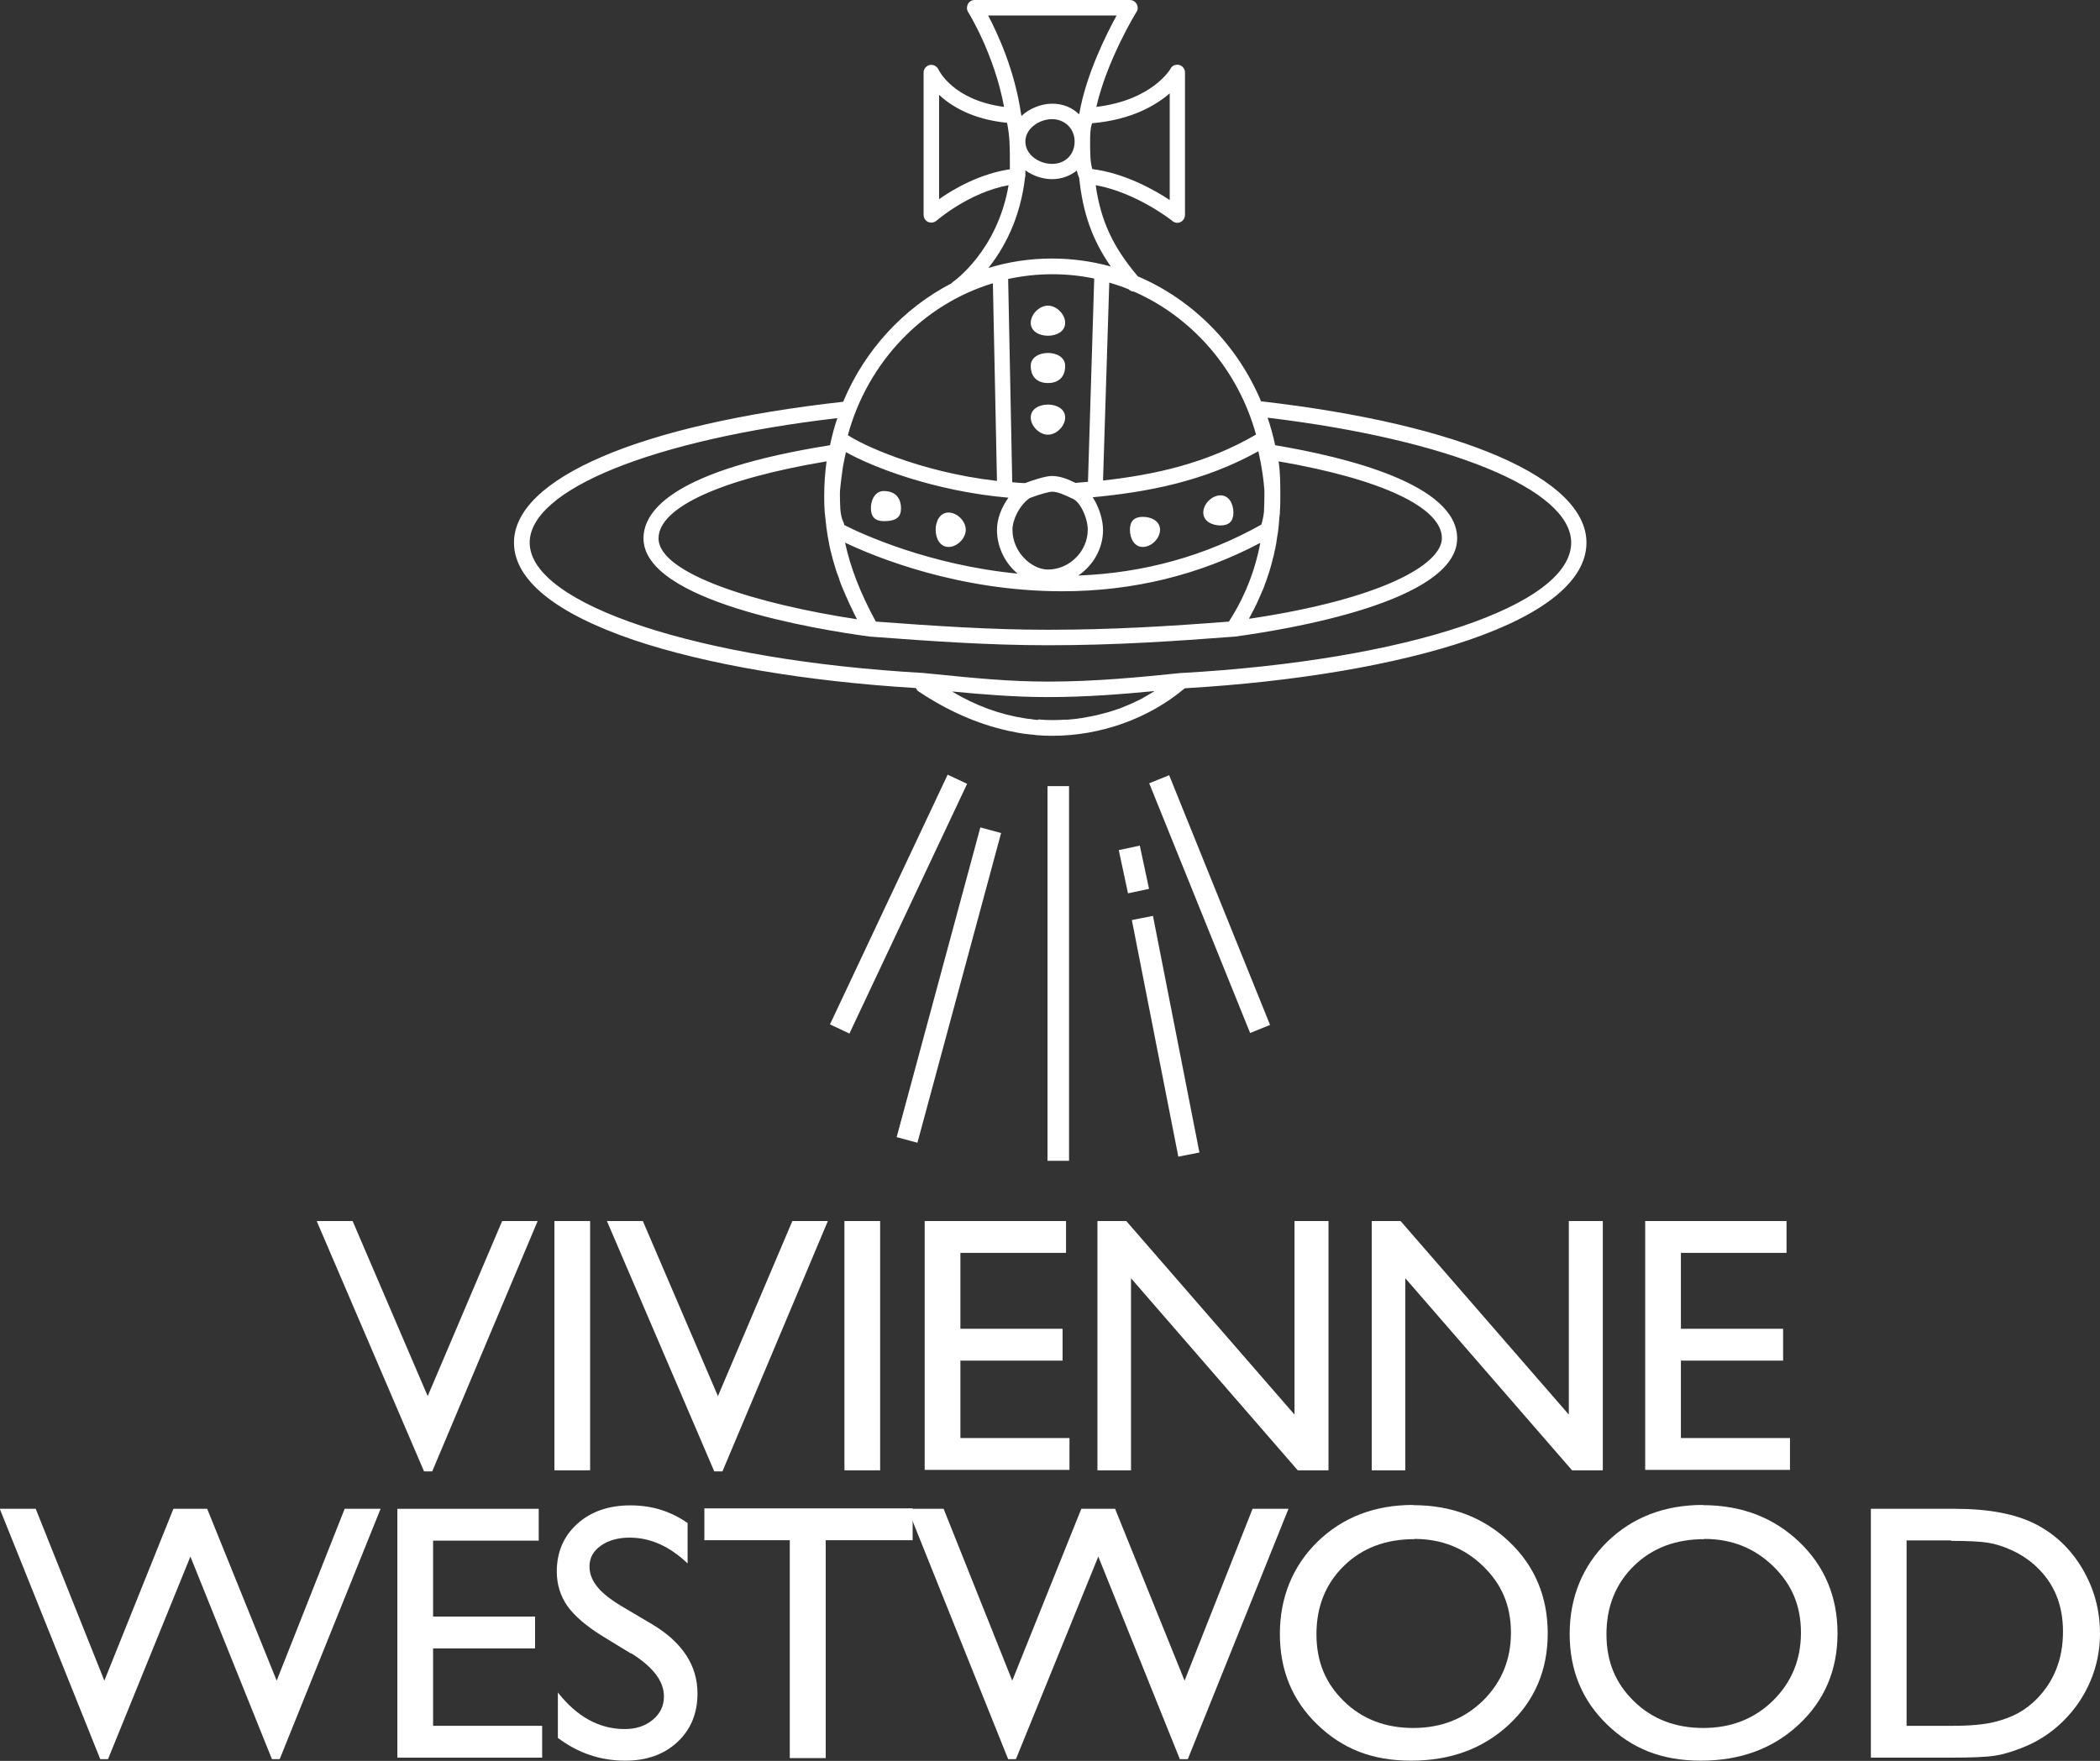
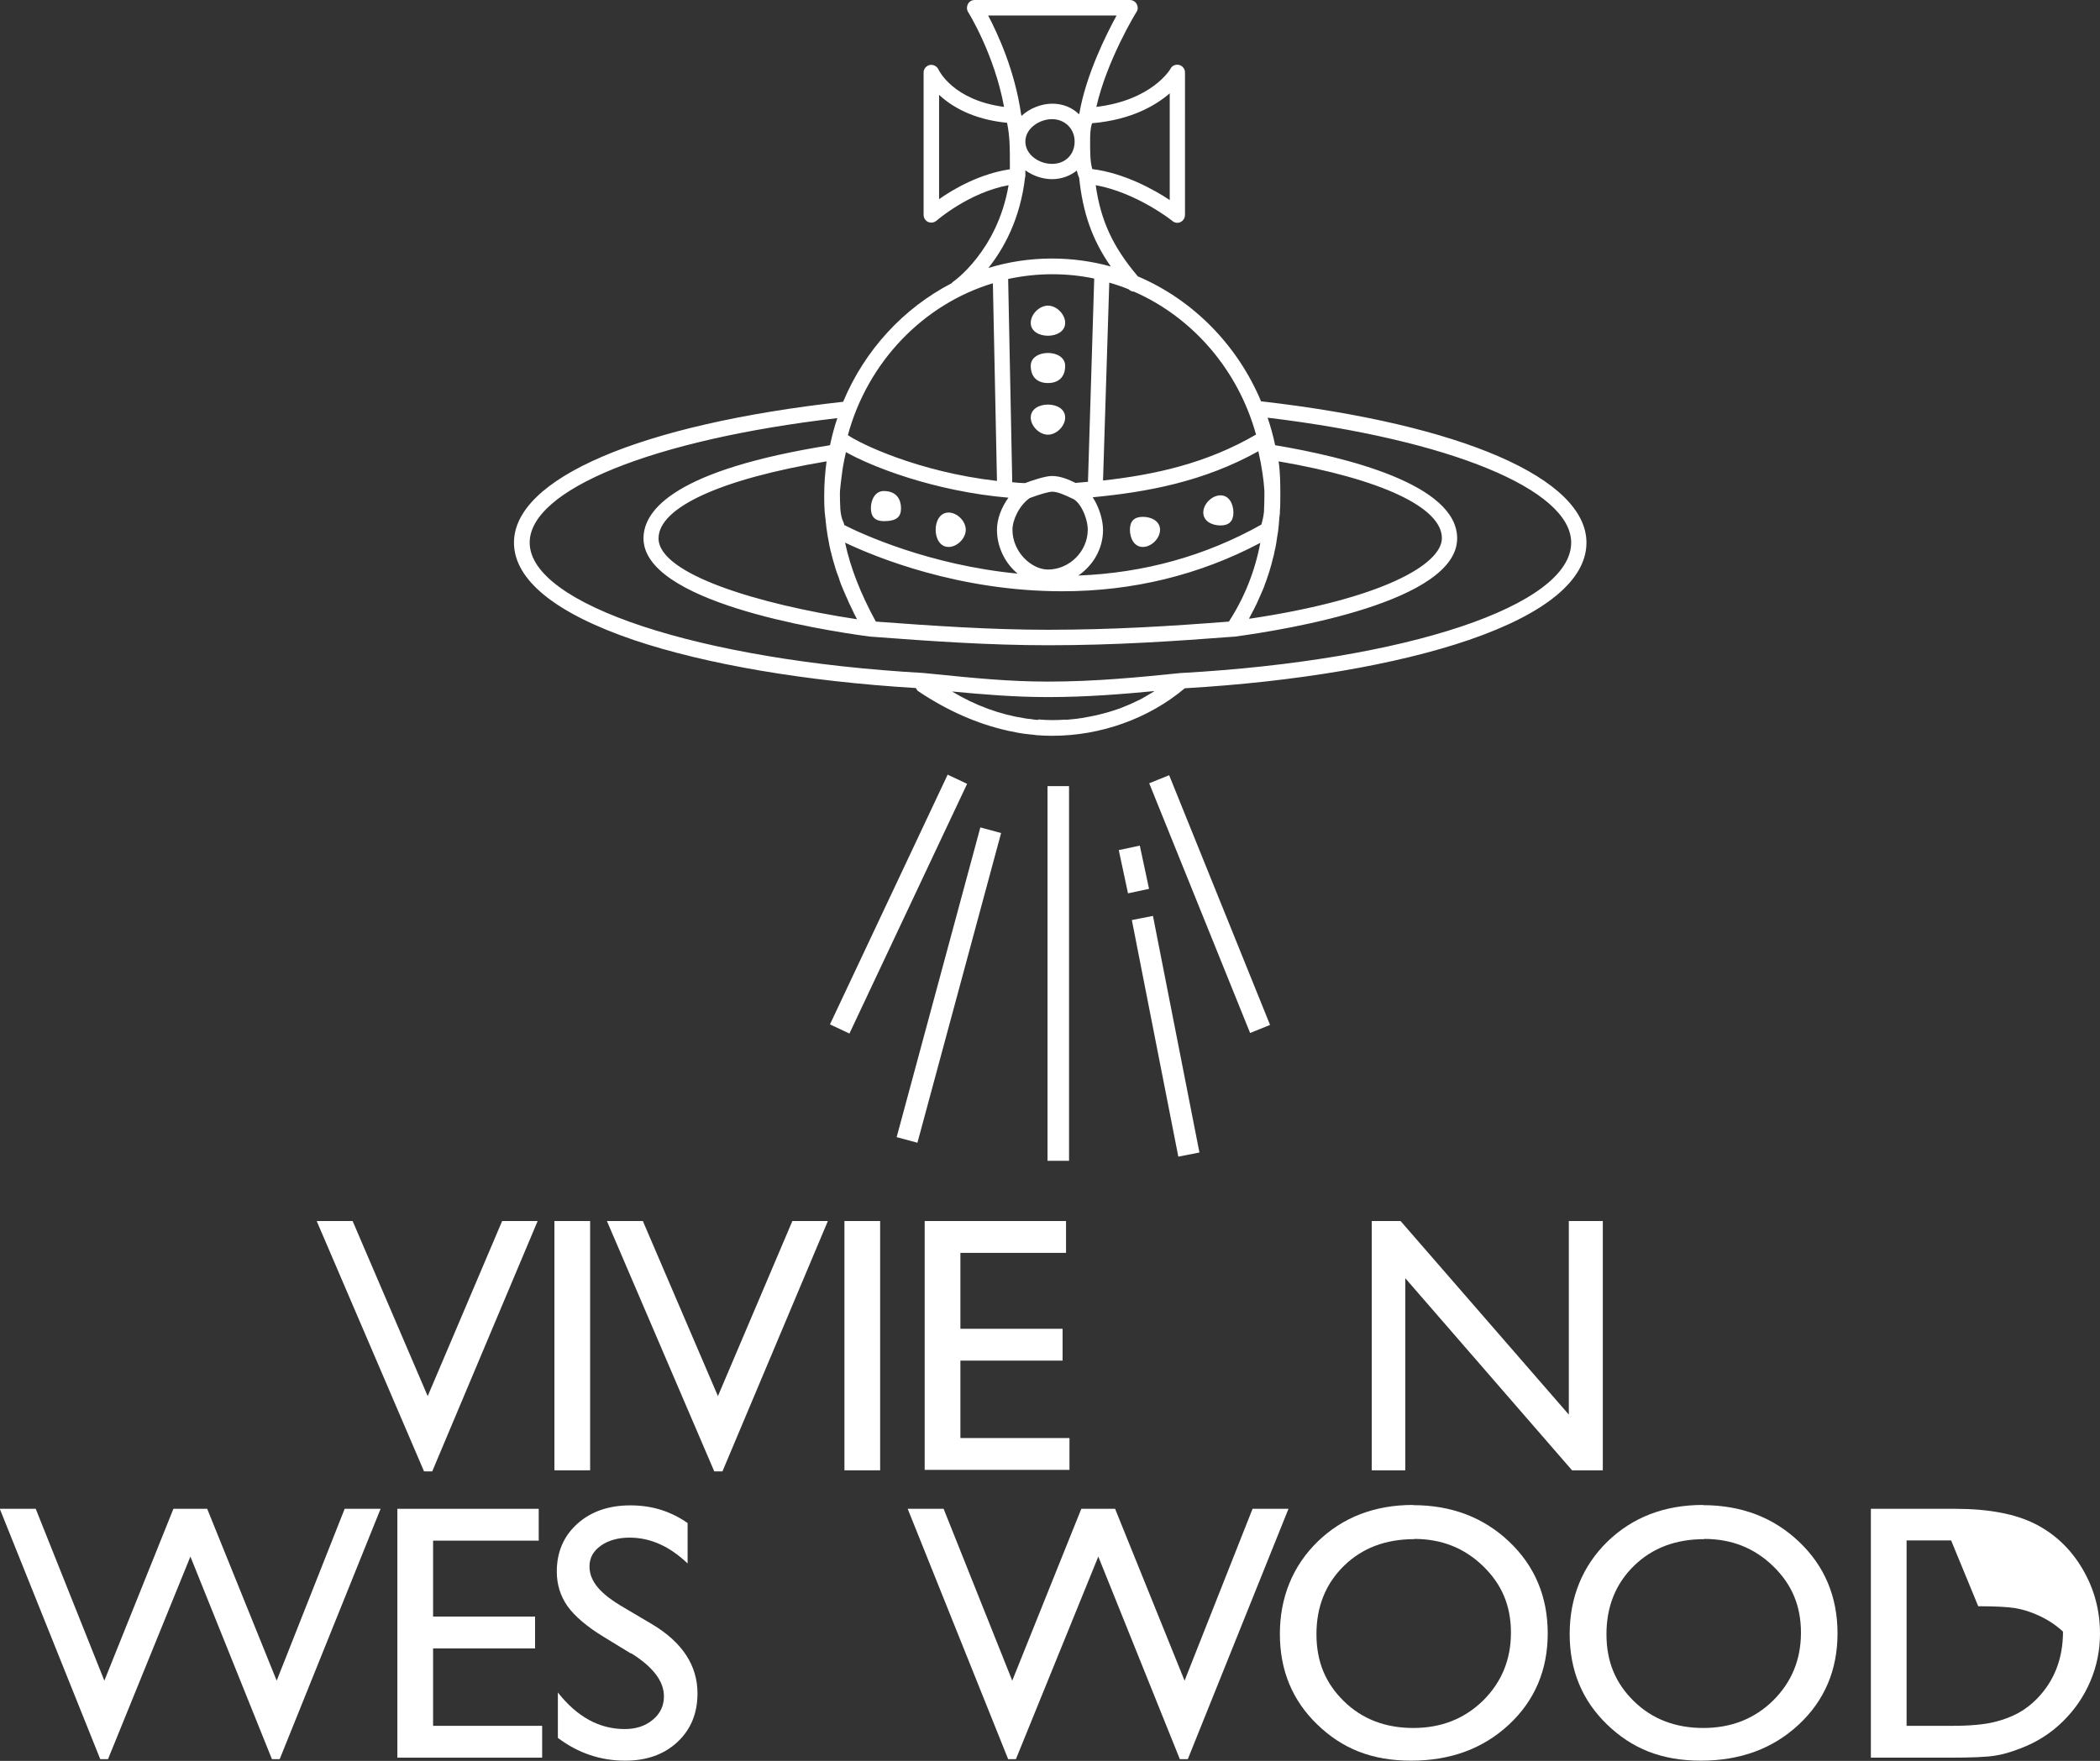
<svg xmlns="http://www.w3.org/2000/svg" id="Layer_1" viewBox="0 0 97.61 81.87">
  <rect x="0" y="0" width="97.61" height="81.87" fill="#333333" stroke="none" />
  <defs>
    <style>
      .cls-1, .cls-2 {
        fill: #fff;
      }

      .cls-2 {
        stroke: #fff;
        stroke-miterlimit: 10;
      }
    </style>
  </defs>
  <g>
    <path class="cls-1" d="M23.34,56.77h1.65l-4.9,11.64h-.38l-4.99-11.64h1.67l3.49,8.14,3.46-8.14Z" />
    <path class="cls-1" d="M25.77,56.77h1.66v11.59h-1.66v-11.59Z" />
    <path class="cls-1" d="M36.83,56.77h1.65l-4.9,11.64h-.38l-4.99-11.64h1.67l3.49,8.14,3.46-8.14Z" />
    <path class="cls-1" d="M39.25,56.77h1.66v11.59h-1.66v-11.59Z" />
    <path class="cls-1" d="M42.98,56.77h6.57v1.48h-4.91v3.53h4.75v1.48h-4.75v3.6h5.07v1.48h-6.73v-11.57Z" />
-     <path class="cls-1" d="M60.17,56.77h1.58v11.59h-1.43l-7.75-8.93v8.93h-1.56v-11.59h1.34l7.82,9v-9Z" />
    <path class="cls-1" d="M72.92,56.77h1.58v11.59h-1.43l-7.75-8.93v8.93h-1.56v-11.59h1.34l7.82,9v-9Z" />
-     <path class="cls-1" d="M76.47,56.77h6.57v1.48h-4.91v3.53h4.75v1.48h-4.75v3.6h5.07v1.48h-6.73v-11.57Z" />
    <path class="cls-1" d="M16.04,70.15h1.65l-4.69,11.64h-.36l-3.79-9.42-3.83,9.42h-.36l-4.67-11.64h1.67l3.19,7.99,3.21-7.99h1.57l3.23,7.99,3.16-7.99Z" />
    <path class="cls-1" d="M18.47,70.15h6.57v1.48h-4.91v3.53h4.74v1.48h-4.74v3.6h5.07v1.48h-6.73v-11.57Z" />
    <path class="cls-1" d="M29.33,76.88l-1.26-.77c-.79-.48-1.35-.96-1.69-1.43-.33-.47-.5-1.01-.5-1.61,0-.91.32-1.65.95-2.22.63-.57,1.46-.86,2.47-.86s1.86.27,2.66.82v1.88c-.84-.8-1.73-1.2-2.7-1.2-.54,0-.99.13-1.34.38-.35.25-.52.57-.52.96,0,.35.13.67.39.98s.67.62,1.24.95l1.27.75c1.41.84,2.12,1.92,2.12,3.22,0,.93-.31,1.68-.93,2.26-.62.58-1.43.87-2.43.87-1.14,0-2.19-.35-3.13-1.06v-2.11c.9,1.14,1.93,1.7,3.11,1.7.52,0,.95-.14,1.3-.43.35-.29.52-.65.52-1.09,0-.71-.51-1.37-1.53-2.01Z" />
-     <path class="cls-1" d="M32.74,70.13h9.68v1.48h-4.04v10.13h-1.67v-10.13h-3.97v-1.48Z" />
    <path class="cls-1" d="M58.24,70.15h1.65l-4.68,11.64h-.37l-3.79-9.42-3.83,9.42h-.36l-4.67-11.64h1.67l3.19,7.99,3.21-7.99h1.57l3.23,7.99,3.16-7.99Z" />
    <path class="cls-1" d="M65.68,69.98c1.79,0,3.28.57,4.47,1.7,1.19,1.13,1.79,2.56,1.79,4.26s-.6,3.12-1.8,4.24c-1.2,1.12-2.72,1.68-4.55,1.68s-3.2-.56-4.36-1.68c-1.16-1.12-1.74-2.52-1.74-4.21s.59-3.16,1.76-4.3c1.17-1.13,2.65-1.7,4.44-1.7ZM65.74,71.56c-1.33,0-2.42.41-3.27,1.24s-1.28,1.89-1.28,3.18.43,2.29,1.28,3.12,1.93,1.24,3.22,1.24,2.37-.42,3.24-1.27c.86-.85,1.3-1.9,1.3-3.16s-.43-2.26-1.3-3.1-1.93-1.26-3.19-1.26Z" />
    <path class="cls-1" d="M79.15,69.98c1.79,0,3.28.57,4.47,1.7,1.19,1.13,1.79,2.56,1.79,4.26s-.6,3.12-1.8,4.24c-1.2,1.12-2.72,1.68-4.55,1.68s-3.2-.56-4.36-1.68c-1.16-1.12-1.74-2.52-1.74-4.21s.59-3.16,1.76-4.3c1.17-1.13,2.65-1.7,4.44-1.7ZM79.22,71.56c-1.33,0-2.42.41-3.27,1.24s-1.28,1.89-1.28,3.18.43,2.29,1.28,3.12,1.93,1.24,3.22,1.24,2.37-.42,3.24-1.27c.86-.85,1.3-1.9,1.3-3.16s-.43-2.26-1.3-3.1-1.93-1.26-3.19-1.26Z" />
-     <path class="cls-1" d="M86.96,81.72v-11.57h3.91c1.58,0,2.82.24,3.74.71.92.47,1.65,1.17,2.19,2.09.54.92.81,1.92.81,3,0,.77-.15,1.52-.45,2.22-.3.71-.73,1.33-1.28,1.87-.56.55-1.22.97-1.97,1.25-.44.17-.84.29-1.2.34-.37.06-1.06.09-2.09.09h-3.67ZM90.69,71.62h-2.07v8.62h2.12c.83,0,1.47-.06,1.93-.17.46-.11.84-.26,1.15-.43.31-.17.59-.39.84-.64.82-.83,1.23-1.88,1.23-3.14s-.42-2.26-1.26-3.04c-.31-.29-.67-.53-1.07-.72-.4-.19-.78-.31-1.14-.37-.36-.06-.94-.09-1.73-.09Z" />
+     <path class="cls-1" d="M86.96,81.72v-11.57h3.91c1.58,0,2.82.24,3.74.71.92.47,1.65,1.17,2.19,2.09.54.92.81,1.92.81,3,0,.77-.15,1.52-.45,2.22-.3.71-.73,1.33-1.28,1.87-.56.55-1.22.97-1.97,1.25-.44.17-.84.29-1.2.34-.37.06-1.06.09-2.09.09h-3.67ZM90.69,71.62h-2.07v8.62h2.12c.83,0,1.47-.06,1.93-.17.46-.11.84-.26,1.15-.43.31-.17.59-.39.84-.64.82-.83,1.23-1.88,1.23-3.14c-.31-.29-.67-.53-1.07-.72-.4-.19-.78-.31-1.14-.37-.36-.06-.94-.09-1.73-.09Z" />
  </g>
  <g>
    <path class="cls-1" d="M58.62,18.67c-1.1-2.63-3.17-4.73-5.73-5.82-1.15-1.35-1.73-2.59-1.96-4.24,1.89.34,3.56,1.65,3.57,1.67.06.05.15.08.22.08.05,0,.11-.01.16-.04.12-.06.2-.19.2-.33V3.37c0-.16-.11-.31-.27-.35-.16-.04-.33.03-.4.17-.03.06-.88,1.47-3.45,1.78.49-2.17,1.85-4.4,1.87-4.42.07-.11.07-.25,0-.37-.06-.11-.19-.18-.31-.18h-7.22c-.13,0-.25.07-.31.19-.06.12-.06.26.01.37.01.02,1.21,1.93,1.67,4.41-2.36-.31-3.02-1.68-3.05-1.74-.07-.15-.24-.24-.4-.21-.17.04-.29.18-.29.35v6.62c0,.14.08.27.21.33.05.02.1.03.15.03.08,0,.17-.03.24-.09.01-.01,1.5-1.31,3.35-1.65-.52,3.06-2.56,4.48-2.58,4.49-.03.02-.05.05-.07.07-2.24,1.16-4.04,3.11-5.04,5.51-9.44,1.05-15.3,3.56-15.3,6.55,0,1.73,1.93,3.29,5.58,4.53,3.35,1.13,7.99,1.92,13.1,2.23.03.06.06.12.13.16,1.35.9,2.72,1.5,4.09,1.81.06.02.13.03.19.04.16.03.31.07.47.09.15.03.31.04.46.06.08,0,.17.02.26.03.25.02.49.03.74.03,2.27,0,4.5-.81,6.16-2.21,5.17-.3,9.85-1.1,13.19-2.24,3.59-1.23,5.48-2.8,5.48-4.53,0-2.98-5.79-5.5-15.11-6.57ZM39.83,28.79c-4.57-.69-9.22-2.1-9.22-3.76,0-1.44,2.91-2.76,7.81-3.58-.07.51-.11,1.04-.11,1.57,0,.21,0,.46.02.72,0,.07.01.14.02.21,0,.06.01.12.02.17,0,.09.02.19.03.28,0,.06.01.12.02.18.01.09.03.18.04.27,0,.06.02.11.03.17.02.09.03.18.05.27,0,.05.02.1.03.15.02.1.04.2.07.29,0,.04.02.08.03.12.03.13.07.27.11.39,0,.02.01.04.02.07.03.11.06.21.1.32.02.04.03.09.05.13.03.08.06.16.08.24.02.05.04.1.05.14.03.07.06.15.09.22.02.05.04.09.06.14.03.07.06.14.09.21.02.04.04.09.06.13.03.07.06.14.09.21.02.04.04.08.06.12.04.08.07.15.11.23.01.03.03.06.04.09.05.1.1.2.15.29ZM58.77,22.81c0,.07,0,.15,0,.22,0,.26-.01.52-.02.77-.02.19-.06.38-.12.59-2.6,1.46-5.46,2.25-8.51,2.37.69-.47,1.15-1.25,1.15-2.12,0-.44-.17-1.05-.48-1.52,2.52-.24,5.15-.72,7.7-2.14.16.71.25,1.34.28,1.83ZM47.88,23.15c.5-.19.91-.29,1.01-.29.27,0,.57.14.89.29.01,0,.03.02.04.02.39.13.74.92.74,1.46,0,1-.85,1.85-1.85,1.85-.76,0-1.65-.81-1.65-1.85,0-.45.31-1.13.81-1.48ZM50.01,22.46c-.35-.17-.72-.33-1.12-.33-.32,0-1.01.24-1.24.33-.2,0-.4-.02-.6-.04l-.19-9.45c.66-.14,1.34-.22,2.04-.22s1.33.07,1.96.2l-.29,9.45c-.19.02-.37.03-.56.05ZM46.88,23.13c-.33.45-.54,1-.54,1.5,0,.81.38,1.56.96,2.04-4.13-.4-7.28-1.86-8.06-2.26,0-.05-.02-.09-.04-.14-.08-.16-.12-.37-.14-.59-.01-.22-.02-.44-.02-.66,0-.09,0-.18.01-.27.02-.22.05-.45.08-.68.01-.1.03-.2.04-.3.04-.24.09-.49.15-.75,1.18.67,4.08,1.82,7.56,2.12ZM40.71,28.9c-.71-1.3-1.18-2.5-1.43-3.67,1.41.67,5.27,2.26,10.09,2.26h0c3.3,0,6.39-.76,9.21-2.25-.25,1.32-.73,2.53-1.46,3.66-2.7.21-5.38.38-8.41.38-2.66,0-5.31-.18-8-.38ZM58.06,28.75c.03-.06.07-.13.1-.19.09-.17.18-.34.26-.51.04-.09.08-.18.12-.27.07-.15.13-.3.2-.46.03-.1.07-.2.11-.3.05-.15.1-.3.15-.45.03-.1.06-.21.09-.31.04-.15.08-.3.12-.46.02-.11.04-.21.07-.32.03-.16.06-.32.08-.49.02-.1.03-.21.05-.31.02-.18.04-.37.05-.55.01-.09.02-.18.03-.27,0-.03,0-.05,0-.08.02-.24.02-.49.02-.77,0-.45,0-1.03-.08-1.56,4.76.82,7.59,2.14,7.59,3.57,0,1.22-2.78,2.83-8.96,3.75,0,0,.01-.02.02-.03ZM58.39,20.2c-2.33,1.36-4.77,1.88-7.12,2.14l.29-9.2c.31.09.61.19.9.31.07.07.16.11.25.11,0,0,0,0,0,0,2.73,1.2,4.84,3.64,5.67,6.64ZM54.37,4.33v4.97c-.74-.49-2.11-1.25-3.6-1.44-.1-.33-.1-.81-.1-1.27,0-.31,0-.59.09-.86,1.85-.16,2.97-.84,3.61-1.39ZM51.9.72c-.49.9-1.42,2.76-1.73,4.55,0,.01-.01.03-.02.04-.31-.31-.75-.49-1.24-.49s-1.05.21-1.43.57c0-.03-.01-.05-.02-.08-.29-2.04-1.09-3.75-1.53-4.59h5.98ZM49.95,6.58c0,.61-.44,1.04-1.05,1.04s-1.24-.43-1.24-1.04.65-1.04,1.24-1.04,1.05.44,1.05,1.04ZM43.65,4.41c.57.53,1.55,1.14,3.16,1.3.13.64.13,1.17.13,1.87v.29c-1.4.21-2.61.91-3.29,1.39v-4.84ZM47.66,8.22s0-.01,0-.02,0-.01,0-.02v-.26c.36.26.81.41,1.24.41s.84-.15,1.15-.4c.03.12.06.23.11.33.17,1.63.6,2.88,1.47,4.13-.87-.24-1.79-.37-2.73-.37-1.03,0-2.02.15-2.96.44.71-.89,1.49-2.28,1.71-4.25ZM46.15,13.17l.19,9.19c-3.67-.42-6.38-1.74-6.93-2.13.92-3.39,3.49-6.08,6.74-7.06ZM48.25,33.47c-.12,0-.24-.02-.35-.04-.08,0-.17-.02-.25-.03-1.17-.18-2.3-.59-3.4-1.25,1.48.14,2.92.26,4.46.26,1.74,0,3.38-.13,4.96-.28-.02,0-.03.02-.05.03-.15.09-.29.17-.44.26-.02,0-.03.02-.05.03-.16.09-.33.16-.49.24-.04.02-.07.03-.11.05-.17.07-.34.14-.51.21-.01,0-.02,0-.04.01-.17.06-.33.11-.5.16-.04.01-.07.02-.11.03-.18.05-.35.09-.53.13-.03,0-.07.01-.1.02-.16.03-.33.06-.49.09-.03,0-.06,0-.08.01-.18.03-.37.04-.55.06-.04,0-.08,0-.12,0-.19.01-.38.02-.57.02-.22,0-.44-.01-.65-.03ZM54.91,31.29s0,0-.01,0c0,0,0,0-.01,0-1.96.2-3.99.4-6.18.4-1.82,0-3.5-.17-5.28-.35l-.5-.05s0,0,0,0,0,0,0,0c-10.44-.59-18.31-3.19-18.31-6.06,0-2.47,5.73-4.79,14.3-5.79-.14.41-.25.83-.34,1.26-7.15,1.14-8.67,2.98-8.67,4.33,0,2.93,8.07,4.24,10.54,4.57h.02c2.78.21,5.5.4,8.25.4,3.13,0,5.88-.19,8.65-.4h0s.01,0,.02,0c2.43-.33,10.34-1.62,10.34-4.57,0-2.52-5.18-3.78-8.46-4.33-.09-.44-.21-.86-.35-1.28,8.46,1.02,14.11,3.34,14.11,5.81,0,2.92-7.62,5.47-18.11,6.06Z" />
    <path class="cls-1" d="M48.71,15.61c.4,0,.8-.2.8-.6s-.4-.8-.8-.8-.8.4-.8.8.4.6.8.6Z" />
    <path class="cls-1" d="M48.71,16.41c-.4,0-.8.2-.8.6,0,.6.4.8.8.8s.8-.2.8-.8c0-.4-.4-.6-.8-.6Z" />
    <path class="cls-1" d="M48.71,18.81c-.4,0-.8.2-.8.6s.4.8.8.8.8-.4.8-.8-.4-.6-.8-.6Z" />
    <path class="cls-1" d="M41.08,24.23c.6,0,.8-.2.8-.6s-.2-.8-.8-.8c-.4,0-.6.4-.6.8s.2.6.6.6Z" />
    <path class="cls-1" d="M44.09,25.43c.4,0,.8-.4.8-.8s-.4-.8-.8-.8-.6.4-.6.8.2.8.6.8Z" />
    <path class="cls-1" d="M53.12,25.43c.4,0,.8-.4.8-.8s-.4-.6-.8-.6-.6.2-.6.6.2.8.6.8Z" />
    <path class="cls-1" d="M56.73,24.43c.4,0,.6-.2.6-.6s-.2-.8-.6-.8-.8.4-.8.8.4.6.8.6Z" />
  </g>
  <line class="cls-2" x1="49.19" y1="36.55" x2="49.19" y2="53.97" />
  <line class="cls-2" x1="44.5" y1="36.23" x2="39.03" y2="47.84" />
  <line class="cls-2" x1="46.05" y1="38.6" x2="42.16" y2="53" />
  <line class="cls-2" x1="53.88" y1="36.23" x2="58.57" y2="47.84" />
  <line class="cls-2" x1="52.49" y1="39.42" x2="52.92" y2="41.43" />
  <line class="cls-2" x1="53.1" y1="42.68" x2="55.26" y2="53.68" />
</svg>